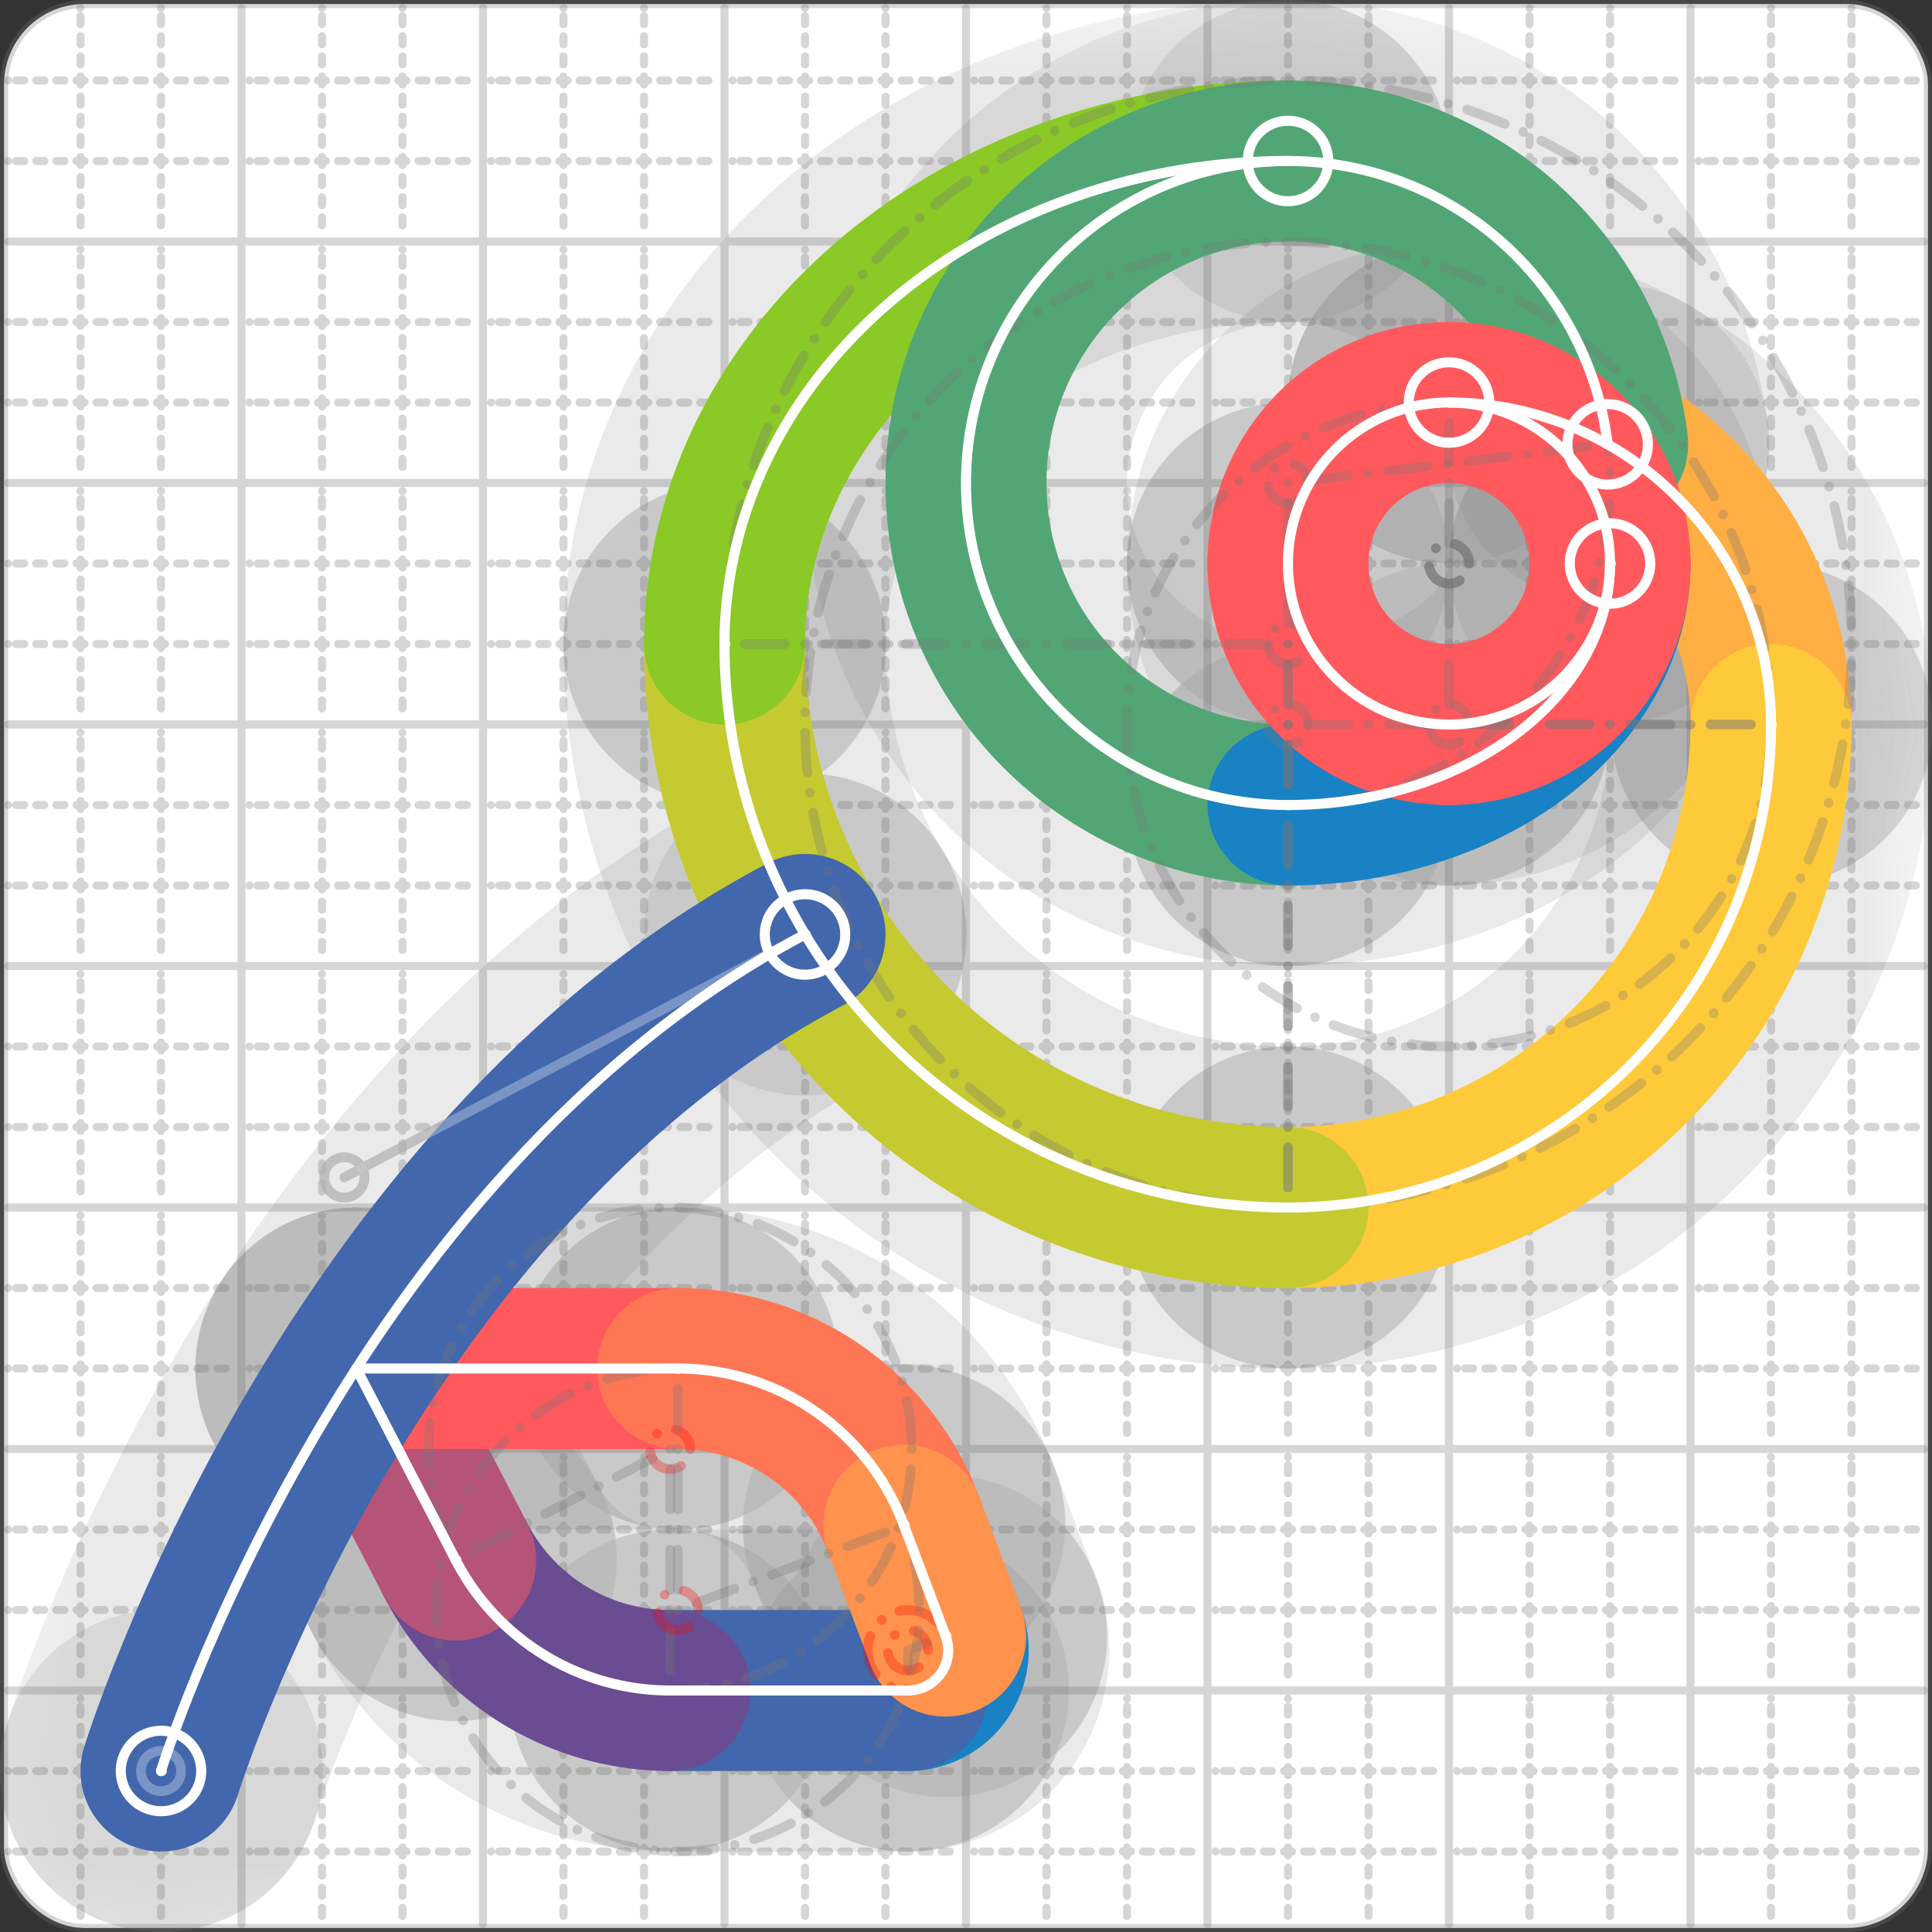
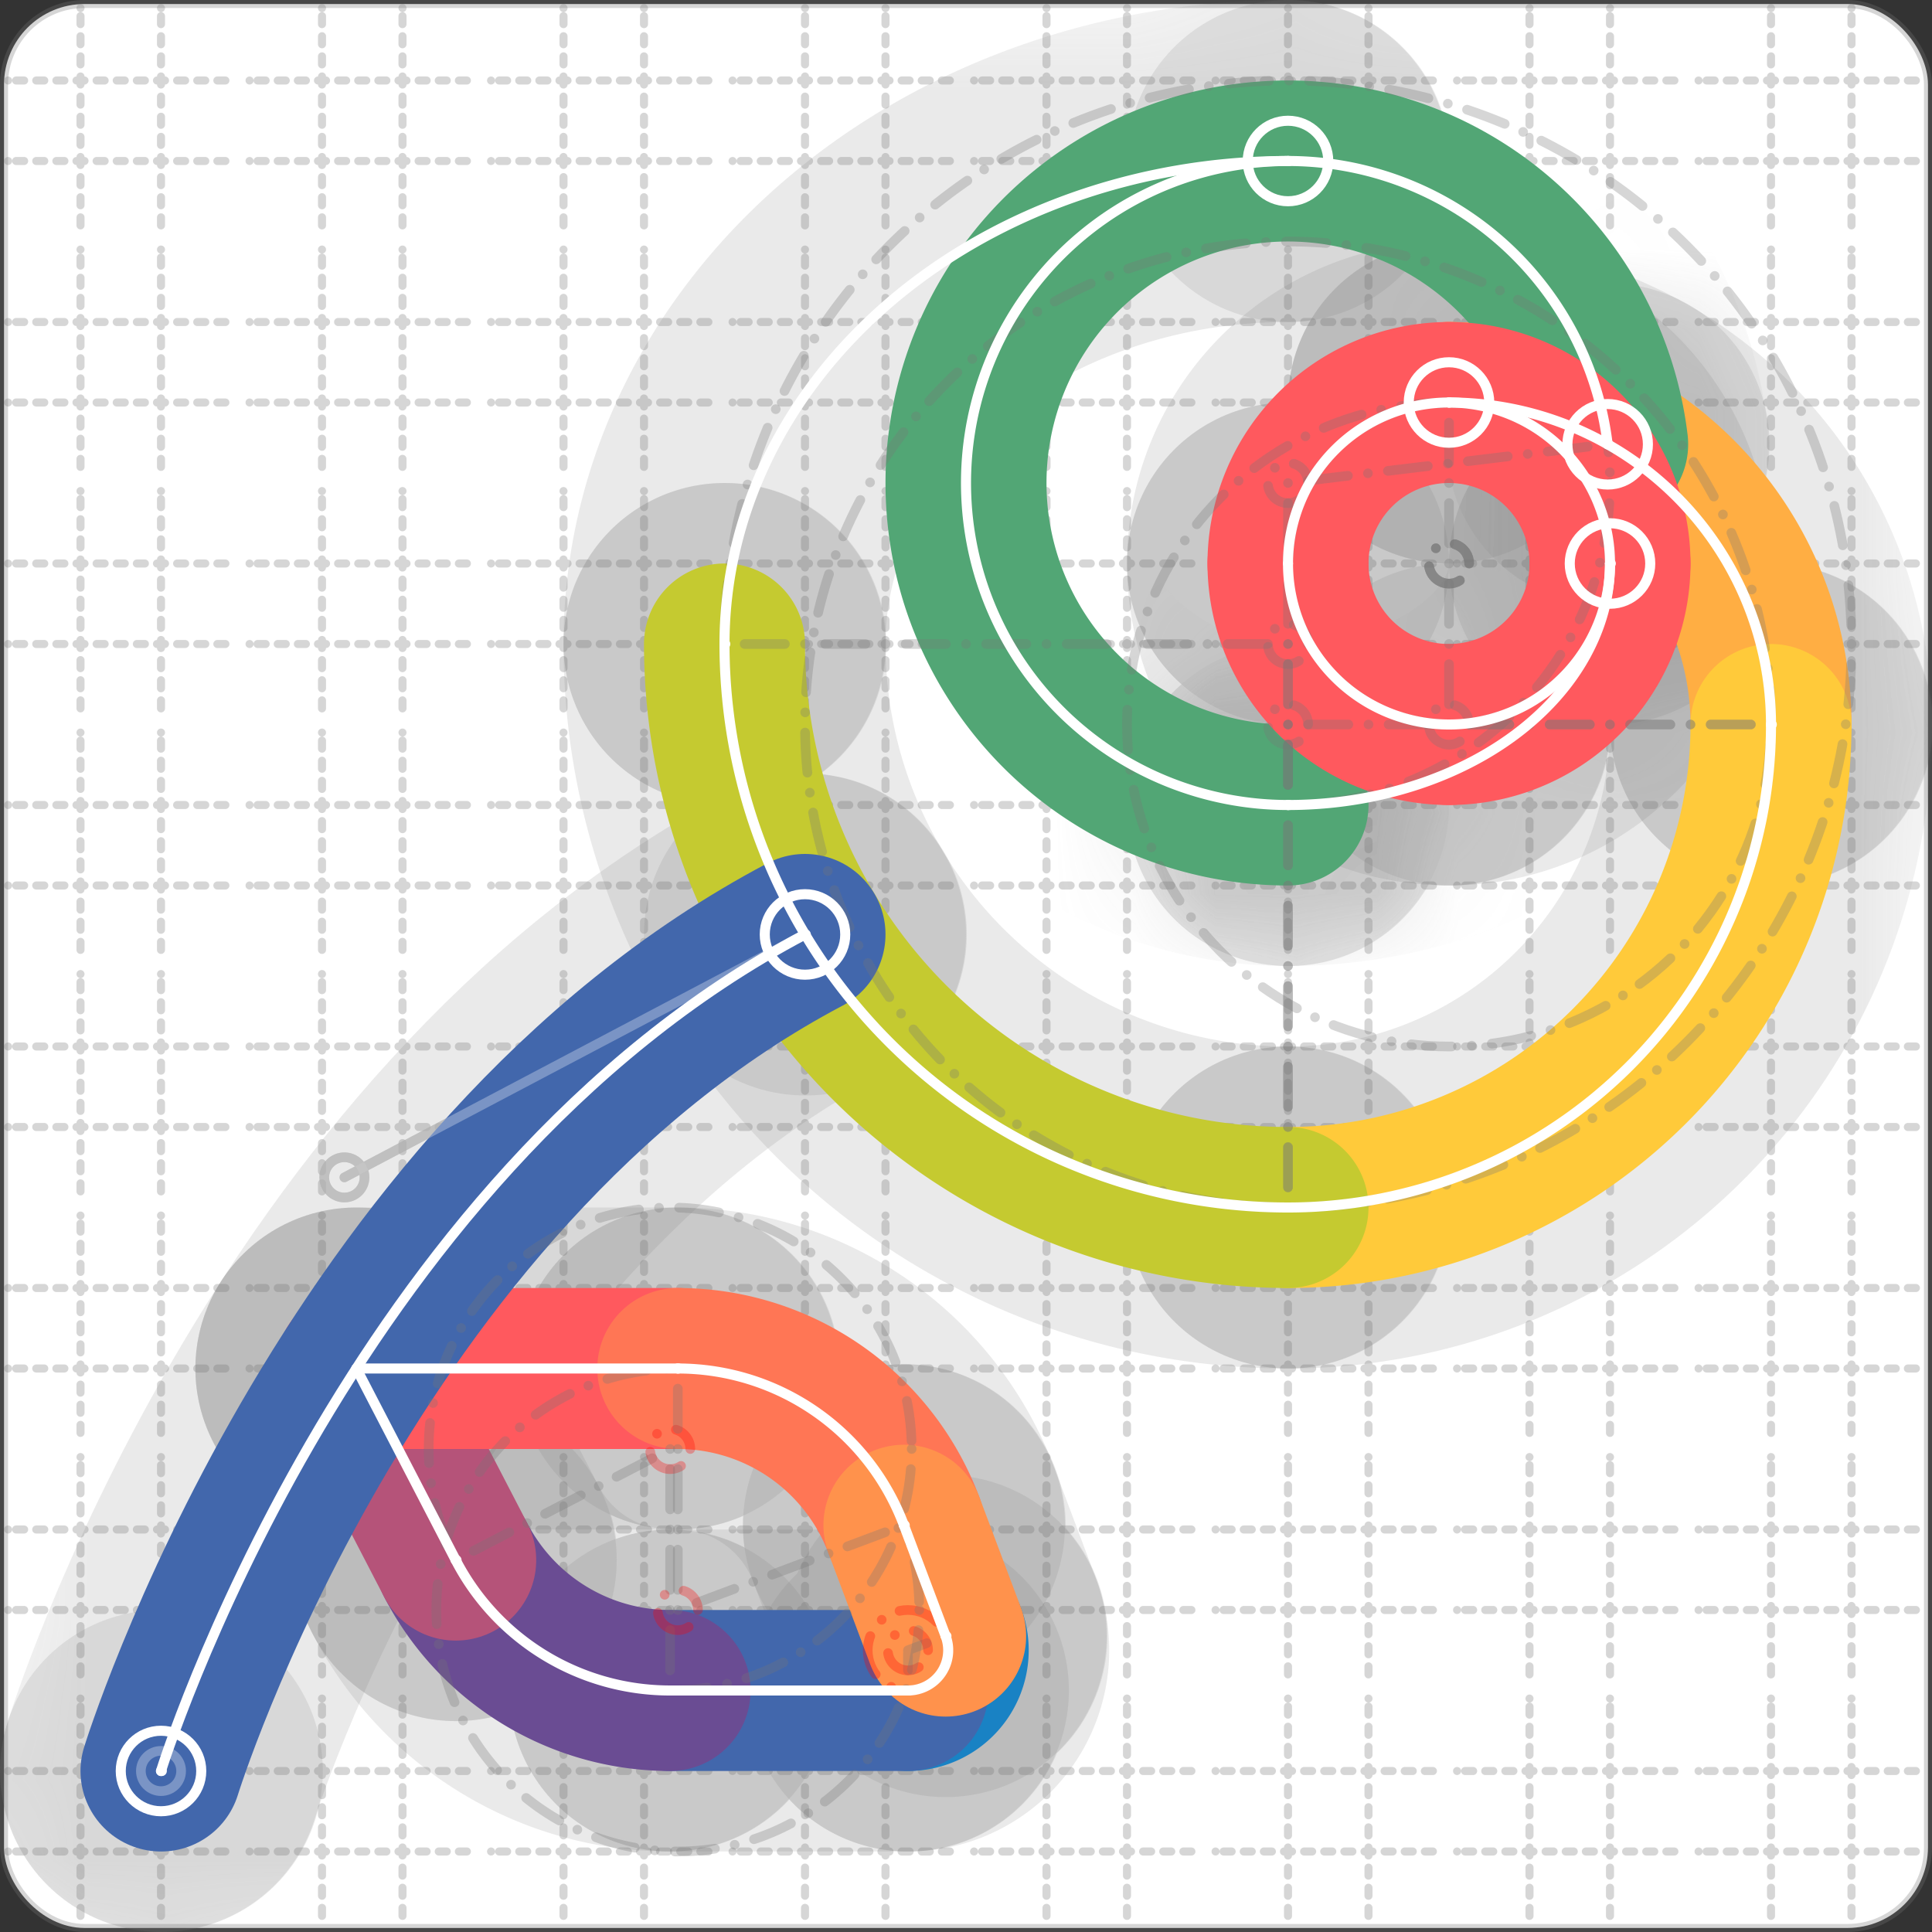
<svg xmlns="http://www.w3.org/2000/svg" width="24" height="24" viewBox="0 0 24 24" fill="none" stroke="currentColor" stroke-width="2" stroke-linecap="round" stroke-linejoin="round">
  <rect x="0" y="0" width="24" height="24" fill="#333333" stroke="none" />
  <style>
  @media screen and (prefers-color-scheme: light) {
    .svg-preview-grid-rect { fill: none }
  }
  @media screen and (prefers-color-scheme: dark) {
    .svg-preview-grid-rect { fill: none }
    .svg
    .svg-preview-grid-group,
    .svg-preview-radii-group,
    .svg-preview-shadow-mask-group,
    .svg-preview-shadow-group {
      stroke: #fff;
    }
  }
</style>
  <g class="svg-preview-grid-group" stroke-linecap="butt" stroke-width="0.1" stroke="#777" stroke-opacity="0.3">
    <rect class="svg-preview-grid-rect" width="23.9" height="23.9" x="0.05" y="0.05" rx="1" fill="#fff" />
    <path stroke-dasharray="0 0.1 0.1 0.15 0.1 0.15 0.1 0.15 0.1 0.15 0.1 0.15 0.1 0.15 0.1 0.15 0.1 0.15 0.1 0.15 0.1 0.15 0.1 0.15 0 0.15" stroke-width="0.1" d="M0.1 1h23.8M1 0.1v23.8M0.1 2h23.8M2 0.1v23.8M0.1 4h23.8M4 0.1v23.8M0.1 5h23.8M5 0.1v23.8M0.1 7h23.8M7 0.1v23.8M0.1 8h23.8M8 0.1v23.8M0.1 10h23.8M10 0.1v23.8M0.1 11h23.8M11 0.1v23.8M0.1 13h23.8M13 0.1v23.8M0.1 14h23.8M14 0.1v23.8M0.1 16h23.8M16 0.1v23.8M0.1 17h23.8M17 0.1v23.8M0.1 19h23.8M19 0.1v23.8M0.1 20h23.8M20 0.1v23.8M0.1 22h23.8M22 0.1v23.8M0.1 23h23.8M23 0.1v23.8" />
-     <path d="M0.1 3h23.8M3 0.1v23.8M0.1 6h23.8M6 0.1v23.8M0.1 9h23.8M9 0.1v23.8M0.1 12h23.8M12 0.1v23.8M0.1 15h23.8M15 0.1v23.8M0.1 18h23.8M18 0.1v23.8M0.1 21h23.8M21 0.1v23.8" />
  </g>
  <g class="svg-preview-shadow-mask-group" stroke-width="4" stroke="#777" stroke-opacity="0.15">
    <mask id="svg-preview-shadow-mask-0" maskUnits="userSpaceOnUse" stroke-opacity="1" stroke-width="4" stroke="#000">
      <rect x="0" y="0" width="24" height="24" fill="#fff" stroke="none" rx="1" />
      <path d="M11.747 20.324h.01M11.278 21h.01M8.324 21h.01M5.661 19.38h.01M4.427 17h.01M8.42 17h.01M11.229 18.947h.01" />
    </mask>
    <mask id="svg-preview-shadow-mask-1" maskUnits="userSpaceOnUse" stroke-opacity="1" stroke-width="4" stroke="#000">
      <rect x="0" y="0" width="24" height="24" fill="#fff" stroke="none" rx="1" />
      <path d="M18 5h.01M22 9h.01M16 15h.01M9 8h.01M16 2h.01" />
    </mask>
    <mask id="svg-preview-shadow-mask-2" maskUnits="userSpaceOnUse" stroke-opacity="1" stroke-width="4" stroke="#000">
-       <rect x="0" y="0" width="24" height="24" fill="#fff" stroke="none" rx="1" />
      <path d="M19.971 5.519h.01M16 10h.01M20 7h.01" />
    </mask>
    <mask id="svg-preview-shadow-mask-3" maskUnits="userSpaceOnUse" stroke-opacity="1" stroke-width="4" stroke="#000">
      <rect x="0" y="0" width="24" height="24" fill="#fff" stroke="none" rx="1" />
      <path d="M2 22h.01M10 11.608h.01" />
    </mask>
    <mask id="svg-preview-shadow-mask-4" maskUnits="userSpaceOnUse" stroke-opacity="1" stroke-width="4" stroke="#000">
      <rect x="0" y="0" width="24" height="24" fill="#fff" stroke="none" rx="1" />
      <path d="M18 5h.01M20 7h.01M18 9h.01M16 7h.01" />
    </mask>
  </g>
  <g class="svg-preview-shadow-group" stroke-width="4" stroke="#777" stroke-opacity="0.15">
    <path mask="url(#svg-preview-shadow-mask-0)" d="M 11.747 20.324 A0.5 0.5 0 0 1 11.278 21" />
    <path mask="url(#svg-preview-shadow-mask-0)" d="M 11.278 21 L 8.324 21" />
    <path mask="url(#svg-preview-shadow-mask-0)" d="M 8.324 21 A3 3 0 0 1 5.661 19.38" />
    <path mask="url(#svg-preview-shadow-mask-0)" d="M 5.661 19.38 L 4.427 17" />
    <path mask="url(#svg-preview-shadow-mask-0)" d="M 4.427 17 L 8.42 17" />
    <path mask="url(#svg-preview-shadow-mask-0)" d="M 8.42 17 A3 3 0 0 1 11.229 18.947" />
    <path mask="url(#svg-preview-shadow-mask-0)" d="M 11.229 18.947 L 11.747 20.324" />
    <path mask="url(#svg-preview-shadow-mask-1)" d="M 18 5 A4 4 0 0 1 22 9" />
    <path mask="url(#svg-preview-shadow-mask-1)" d="M 22 9 A6 6 0 0 1 16 15" />
    <path mask="url(#svg-preview-shadow-mask-1)" d="M 16 15 A7 7 0 0 1 9 8" />
    <path mask="url(#svg-preview-shadow-mask-1)" d="M 9 8 A7 6 0 0 1 16 2" />
    <path mask="url(#svg-preview-shadow-mask-2)" d="M 19.971 5.519 A4 4 0 1 0 16 10" />
    <path mask="url(#svg-preview-shadow-mask-2)" d="M 16 10 A4 3 0 0 0 20 7" />
    <path mask="url(#svg-preview-shadow-mask-3)" d="M 2 22 C2 22 4.278 14.626 10 11.608" />
    <path mask="url(#svg-preview-shadow-mask-4)" d="M 18 5 A2 2 0 0 1 20 7" />
    <path mask="url(#svg-preview-shadow-mask-4)" d="M 20 7 A2 2 0 0 1 18 9" />
    <path mask="url(#svg-preview-shadow-mask-4)" d="M 18 9 A2 2 0 0 1 16 7" />
    <path mask="url(#svg-preview-shadow-mask-4)" d="M 16 7 A2 2 0 0 1 18 5" />
    <path d="M11.747 20.324h.01M11.278 21h.01M8.324 21h.01M5.661 19.38h.01M4.427 17h.01M8.42 17h.01M11.229 18.947h.01M18 5h.01M22 9h.01M16 15h.01M9 8h.01M16 2h.01M19.971 5.519h.01M16 10h.01M20 7h.01M2 22h.01M10 11.608h.01M18 9h.01M16 7h.01" />
  </g>
  <g class="svg-preview-handles-group" stroke-width="0.12" stroke="#777" stroke-opacity="0.6">
    <path d="M2 22 2 22" />
    <circle cy="22" cx="2" r="0.25" />
    <path d="M10 11.608 4.278 14.626" />
    <circle cy="14.626" cx="4.278" r="0.25" />
  </g>
  <g class="svg-preview-colored-path-group">
    <path d="M 11.747 20.324 A0.5 0.5 0 0 1 11.278 21" stroke="#1982c4" />
    <path d="M 11.278 21 L 8.324 21" stroke="#4267AC" />
    <path d="M 8.324 21 A3 3 0 0 1 5.661 19.38" stroke="#6a4c93" />
    <path d="M 5.661 19.38 L 4.427 17" stroke="#B55379" />
    <path d="M 4.427 17 L 8.42 17" stroke="#FF595E" />
    <path d="M 8.42 17 A3 3 0 0 1 11.229 18.947" stroke="#FF7655" />
    <path d="M 11.229 18.947 L 11.747 20.324" stroke="#ff924c" />
    <path d="M 18 5 A4 4 0 0 1 22 9" stroke="#FFAE43" />
    <path d="M 22 9 A6 6 0 0 1 16 15" stroke="#ffca3a" />
    <path d="M 16 15 A7 7 0 0 1 9 8" stroke="#C5CA30" />
-     <path d="M 9 8 A7 6 0 0 1 16 2" stroke="#8ac926" />
    <path d="M 19.971 5.519 A4 4 0 1 0 16 10" stroke="#52A675" />
-     <path d="M 16 10 A4 3 0 0 0 20 7" stroke="#1982c4" />
    <path d="M 2 22 C2 22 4.278 14.626 10 11.608" stroke="#4267AC" />
    <path d="M 18 5 A2 2 0 0 1 20 7" stroke="#FF595E" />
    <path d="M 20 7 A2 2 0 0 1 18 9" stroke="#FF595E" />
    <path d="M 18 9 A2 2 0 0 1 16 7" stroke="#FF595E" />
    <path d="M 16 7 A2 2 0 0 1 18 5" stroke="#FF595E" />
  </g>
  <g class="svg-preview-radii-group" stroke-width="0.12" stroke-dasharray="0 0.25 0.25" stroke="#777" stroke-opacity="0.3">
    <path d="M11.747 20.324 11.279 20.5 11.278 21" />
    <circle cy="20.5" cx="11.279" r="0.25" stroke-dasharray="0" stroke="red" />
    <circle cy="20.5" cx="11.279" r="0.5" stroke="red" />
    <path d="M8.324 21 8.325 18 5.661 19.38" />
    <circle cy="18" cx="8.325" r="0.25" stroke-dasharray="0" stroke="red" />
    <circle cy="18" cx="8.325" r="3" />
    <path d="M8.42 17 8.42 20 11.229 18.947" />
    <circle cy="20" cx="8.42" r="0.25" stroke-dasharray="0" stroke="red" />
    <circle cy="20" cx="8.42" r="3" />
    <path d="M18 5 18 9 22 9" />
    <circle cy="9" cx="18" r="0.25" stroke-dasharray="0" />
    <circle cy="9" cx="18" r="4" />
    <path d="M22 9 16 9 16 15" />
    <circle cy="9" cx="16" r="0.25" stroke-dasharray="0" />
    <circle cy="9" cx="16" r="6" />
    <path d="M16 15 16 8 9 8" />
    <circle cy="8" cx="16" r="0.25" stroke-dasharray="0" />
    <circle cy="8" cx="16" r="7" />
    <path d="M19.971 5.519 16 6 16 10" />
    <circle cy="6" cx="16" r="0.25" stroke-dasharray="0" />
    <circle cy="6" cx="16" r="4" />
    <circle cy="7" cx="18" r="0.25" stroke-dasharray="0" />
    <circle cy="7" cx="18" r="2" />
    <circle cy="7" cx="18" r="0.25" stroke-dasharray="0" />
    <circle cy="7" cx="18" r="2" />
    <circle cy="7" cx="18" r="0.25" stroke-dasharray="0" />
    <circle cy="7" cx="18" r="2" />
    <circle cy="7" cx="18" r="0.25" stroke-dasharray="0" />
    <circle cy="7" cx="18" r="2" />
  </g>
  <g class="svg-preview-control-path-marker-mask-group" stroke-width="1" stroke="#000">
    <mask id="svg-preview-control-path-marker-mask-0" maskUnits="userSpaceOnUse">
      <rect x="0" y="0" width="24" height="24" fill="#fff" stroke="none" rx="1" />
      <path d="M11.747 20.324h.01" />
      <path d="M11.278 21h.01" />
    </mask>
    <mask id="svg-preview-control-path-marker-mask-1" maskUnits="userSpaceOnUse">
      <rect x="0" y="0" width="24" height="24" fill="#fff" stroke="none" rx="1" />
      <path d="M11.278 21h.01" />
      <path d="M8.324 21h.01" />
    </mask>
    <mask id="svg-preview-control-path-marker-mask-2" maskUnits="userSpaceOnUse">
      <rect x="0" y="0" width="24" height="24" fill="#fff" stroke="none" rx="1" />
      <path d="M8.324 21h.01" />
      <path d="M5.661 19.38h.01" />
    </mask>
    <mask id="svg-preview-control-path-marker-mask-3" maskUnits="userSpaceOnUse">
      <rect x="0" y="0" width="24" height="24" fill="#fff" stroke="none" rx="1" />
      <path d="M5.661 19.38h.01" />
      <path d="M4.427 17h.01" />
    </mask>
    <mask id="svg-preview-control-path-marker-mask-4" maskUnits="userSpaceOnUse">
      <rect x="0" y="0" width="24" height="24" fill="#fff" stroke="none" rx="1" />
      <path d="M4.427 17h.01" />
      <path d="M8.42 17h.01" />
    </mask>
    <mask id="svg-preview-control-path-marker-mask-5" maskUnits="userSpaceOnUse">
      <rect x="0" y="0" width="24" height="24" fill="#fff" stroke="none" rx="1" />
-       <path d="M8.42 17h.01" />
      <path d="M11.229 18.947h.01" />
    </mask>
    <mask id="svg-preview-control-path-marker-mask-6" maskUnits="userSpaceOnUse">
      <rect x="0" y="0" width="24" height="24" fill="#fff" stroke="none" rx="1" />
      <path d="M11.229 18.947h.01" />
      <path d="M11.747 20.324h.01" />
    </mask>
    <mask id="svg-preview-control-path-marker-mask-7" maskUnits="userSpaceOnUse">
      <rect x="0" y="0" width="24" height="24" fill="#fff" stroke="none" rx="1" />
      <path d="M18 5h.01" />
      <path d="M22 9h.01" />
    </mask>
    <mask id="svg-preview-control-path-marker-mask-8" maskUnits="userSpaceOnUse">
      <rect x="0" y="0" width="24" height="24" fill="#fff" stroke="none" rx="1" />
      <path d="M22 9h.01" />
      <path d="M16 15h.01" />
    </mask>
    <mask id="svg-preview-control-path-marker-mask-9" maskUnits="userSpaceOnUse">
      <rect x="0" y="0" width="24" height="24" fill="#fff" stroke="none" rx="1" />
      <path d="M16 15h.01" />
      <path d="M9 8h.01" />
    </mask>
    <mask id="svg-preview-control-path-marker-mask-10" maskUnits="userSpaceOnUse">
      <rect x="0" y="0" width="24" height="24" fill="#fff" stroke="none" rx="1" />
      <path d="M9 8h.01" />
      <path d="M16 2h.01" />
    </mask>
    <mask id="svg-preview-control-path-marker-mask-11" maskUnits="userSpaceOnUse">
      <rect x="0" y="0" width="24" height="24" fill="#fff" stroke="none" rx="1" />
      <path d="M19.971 5.519h.01" />
      <path d="M16 10h.01" />
    </mask>
    <mask id="svg-preview-control-path-marker-mask-12" maskUnits="userSpaceOnUse">
      <rect x="0" y="0" width="24" height="24" fill="#fff" stroke="none" rx="1" />
      <path d="M16 10h.01" />
      <path d="M20 7h.01" />
    </mask>
    <mask id="svg-preview-control-path-marker-mask-13" maskUnits="userSpaceOnUse">
      <rect x="0" y="0" width="24" height="24" fill="#fff" stroke="none" rx="1" />
      <path d="M2 22h.01" />
      <path d="M10 11.608h.01" />
    </mask>
  </g>
  <g class="svg-preview-control-path-group" stroke="#fff" stroke-width="0.125">
    <path mask="url(#svg-preview-control-path-marker-mask-0)" d="M 11.747 20.324 A0.5 0.5 0 0 1 11.278 21" />
    <path mask="url(#svg-preview-control-path-marker-mask-1)" d="M 11.278 21 L 8.324 21" />
    <path mask="url(#svg-preview-control-path-marker-mask-2)" d="M 8.324 21 A3 3 0 0 1 5.661 19.38" />
    <path mask="url(#svg-preview-control-path-marker-mask-3)" d="M 5.661 19.38 L 4.427 17" />
    <path mask="url(#svg-preview-control-path-marker-mask-4)" d="M 4.427 17 L 8.42 17" />
    <path mask="url(#svg-preview-control-path-marker-mask-5)" d="M 8.42 17 A3 3 0 0 1 11.229 18.947" />
    <path mask="url(#svg-preview-control-path-marker-mask-6)" d="M 11.229 18.947 L 11.747 20.324" />
    <path mask="url(#svg-preview-control-path-marker-mask-7)" d="M 18 5 A4 4 0 0 1 22 9" />
    <path mask="url(#svg-preview-control-path-marker-mask-8)" d="M 22 9 A6 6 0 0 1 16 15" />
    <path mask="url(#svg-preview-control-path-marker-mask-9)" d="M 16 15 A7 7 0 0 1 9 8" />
    <path mask="url(#svg-preview-control-path-marker-mask-10)" d="M 9 8 A7 6 0 0 1 16 2" />
    <path mask="url(#svg-preview-control-path-marker-mask-11)" d="M 19.971 5.519 A4 4 0 1 0 16 10" />
    <path mask="url(#svg-preview-control-path-marker-mask-12)" d="M 16 10 A4 3 0 0 0 20 7" />
    <path mask="url(#svg-preview-control-path-marker-mask-13)" d="M 2 22 C2 22 4.278 14.626 10 11.608" />
    <path d="M 18 5 A2 2 0 0 1 20 7" />
    <path d="M 20 7 A2 2 0 0 1 18 9" />
    <path d="M 18 9 A2 2 0 0 1 16 7" />
    <path d="M 16 7 A2 2 0 0 1 18 5" />
  </g>
  <g class="svg-preview-control-path-marker-group" stroke="#fff" stroke-width="0.125">
    <path d="M11.747 20.324h.01M11.278 21h.01M11.278 21h.01M8.324 21h.01M8.324 21h.01M5.661 19.38h.01M5.661 19.38h.01M4.427 17h.01M4.427 17h.01M8.42 17h.01M8.42 17h.01M11.229 18.947h.01M11.229 18.947h.01M11.747 20.324h.01M18 5h.01M22 9h.01M22 9h.01M16 15h.01M16 15h.01M9 8h.01M9 8h.01M16 2h.01M19.971 5.519h.01M16 10h.01M16 10h.01M20 7h.01M2 22h.01M10 11.608h.01" />
    <circle cx="18" cy="5" r="0.5" />
    <circle cx="16" cy="2" r="0.5" />
    <circle cx="19.971" cy="5.519" r="0.5" />
    <circle cx="20" cy="7" r="0.5" />
    <circle cx="2" cy="22" r="0.5" />
    <circle cx="10" cy="11.608" r="0.5" />
  </g>
  <g class="svg-preview-handles-group" stroke-width="0.12" stroke="#FFF" stroke-opacity="0.3">
    <path d="M2 22 2 22" />
    <circle cy="22" cx="2" r="0.25" />
    <path d="M10 11.608 4.278 14.626" />
    <circle cy="14.626" cx="4.278" r="0.25" />
  </g>
</svg>